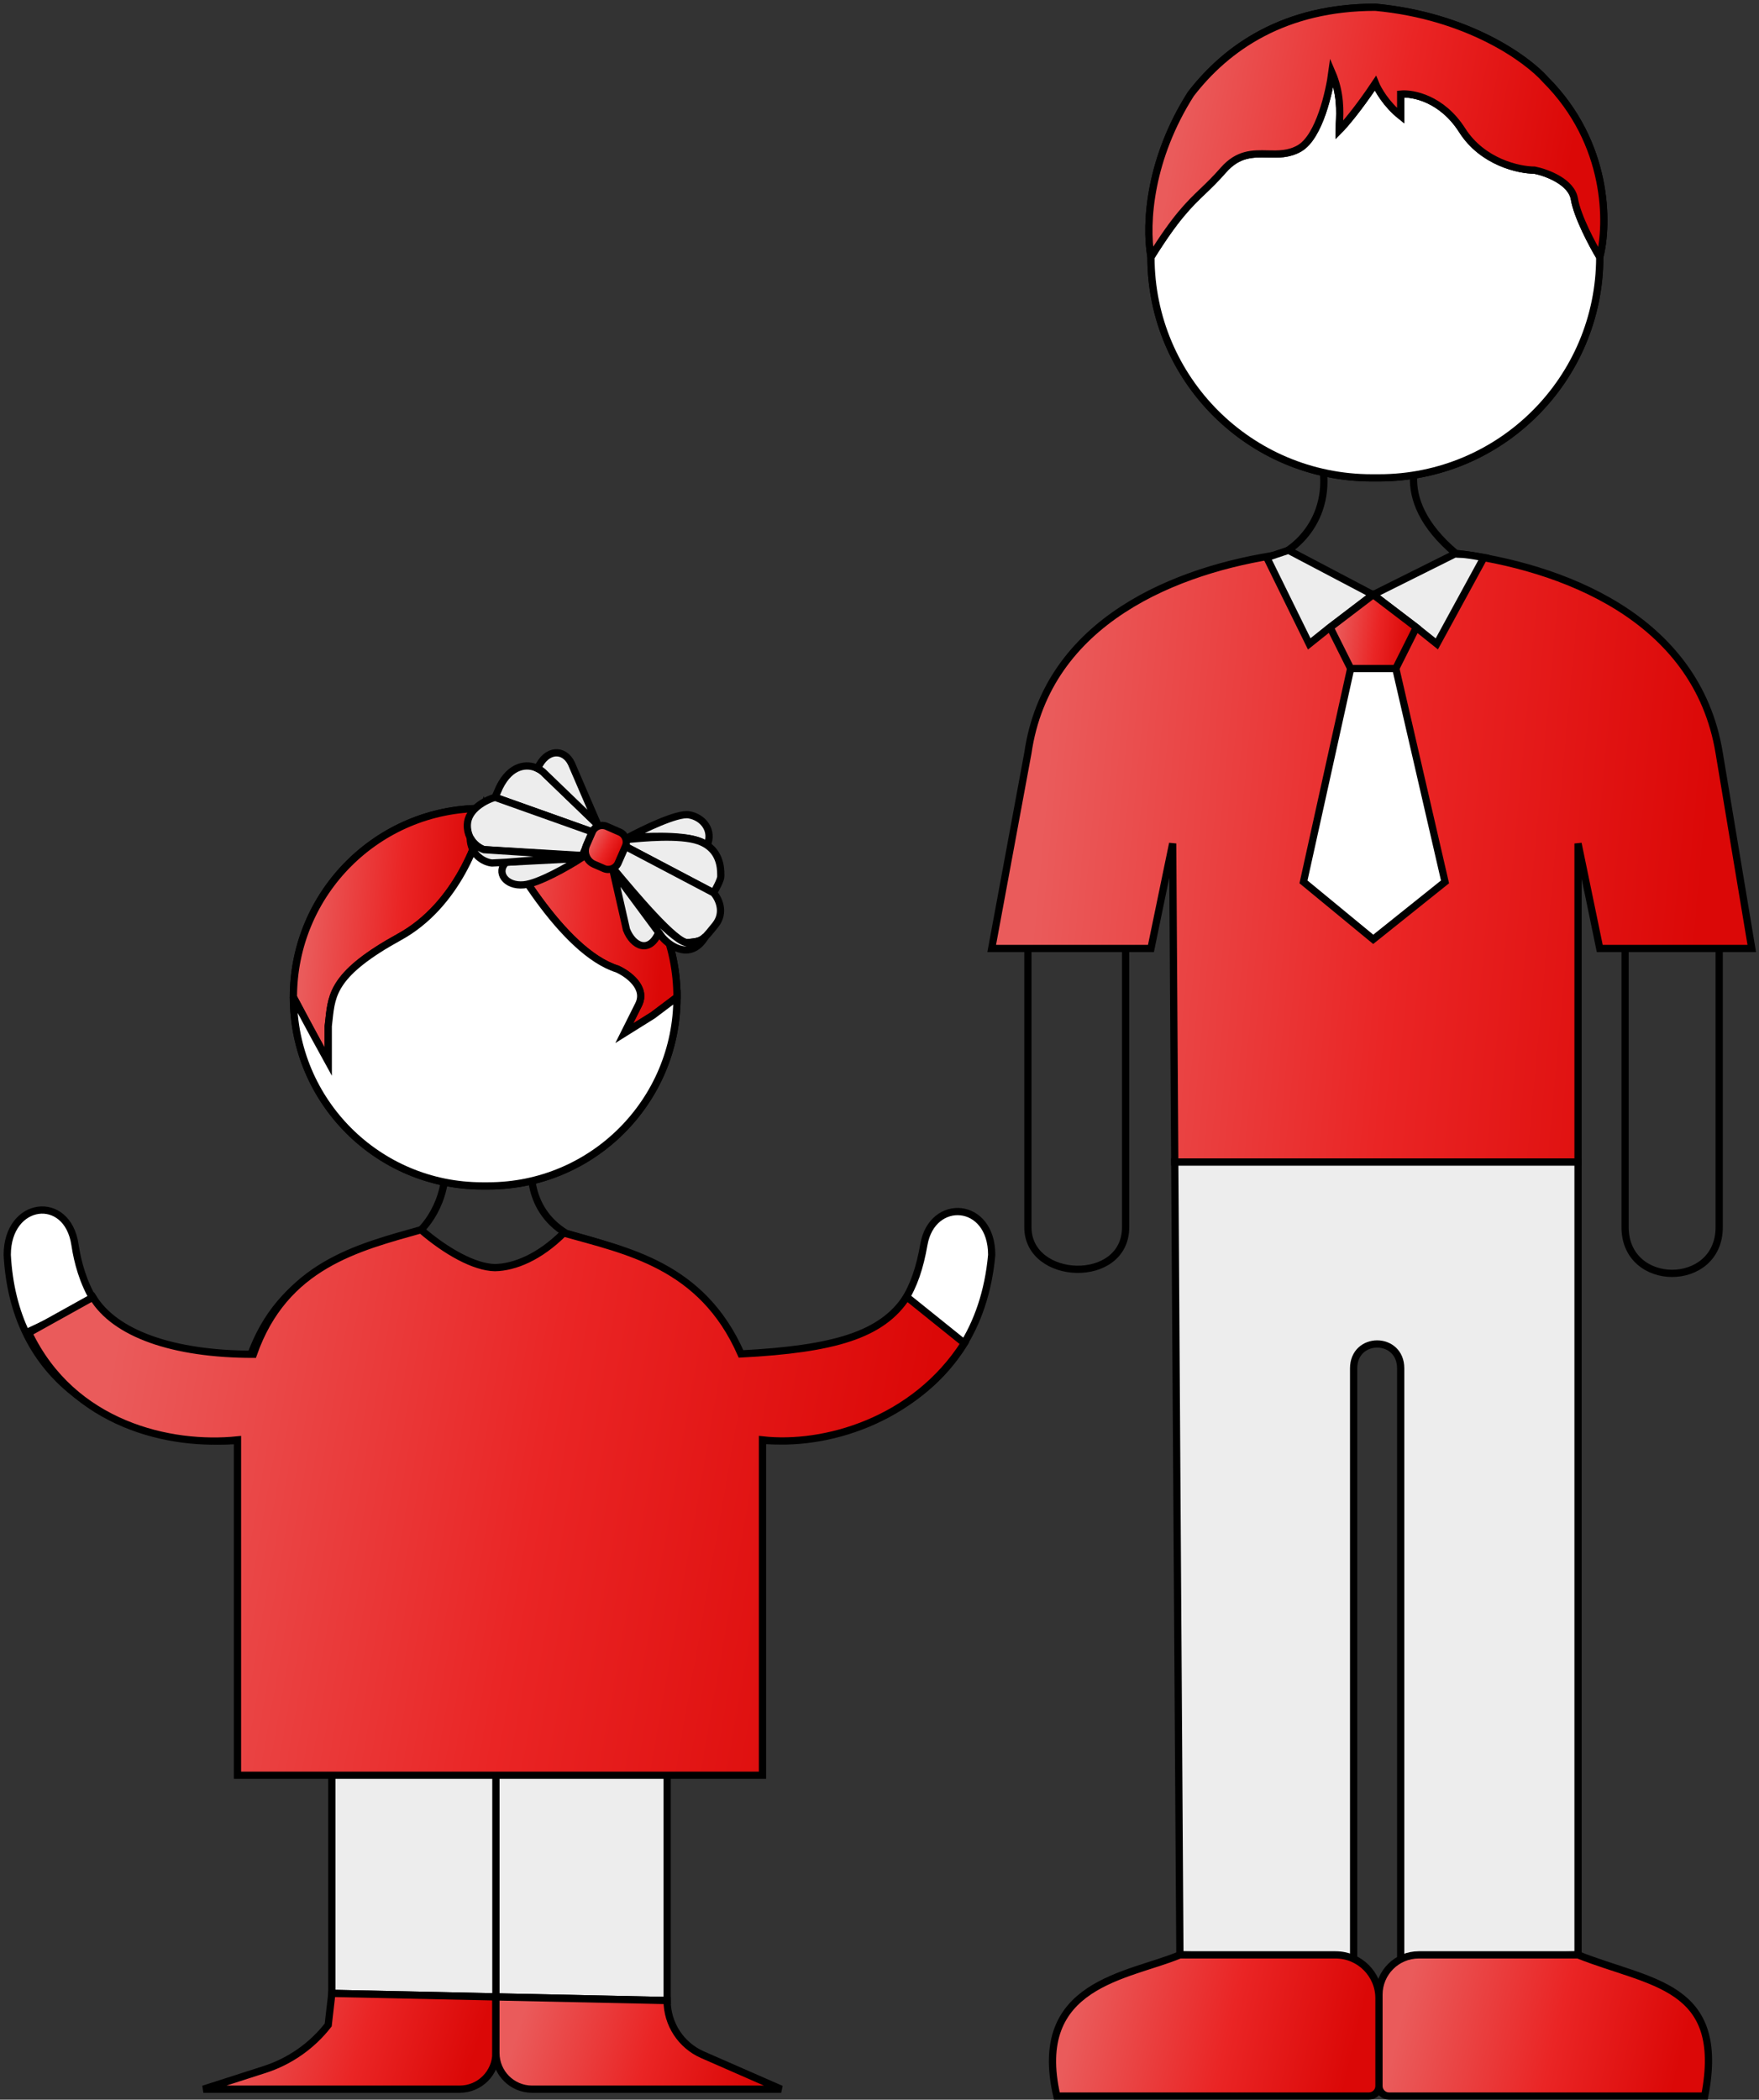
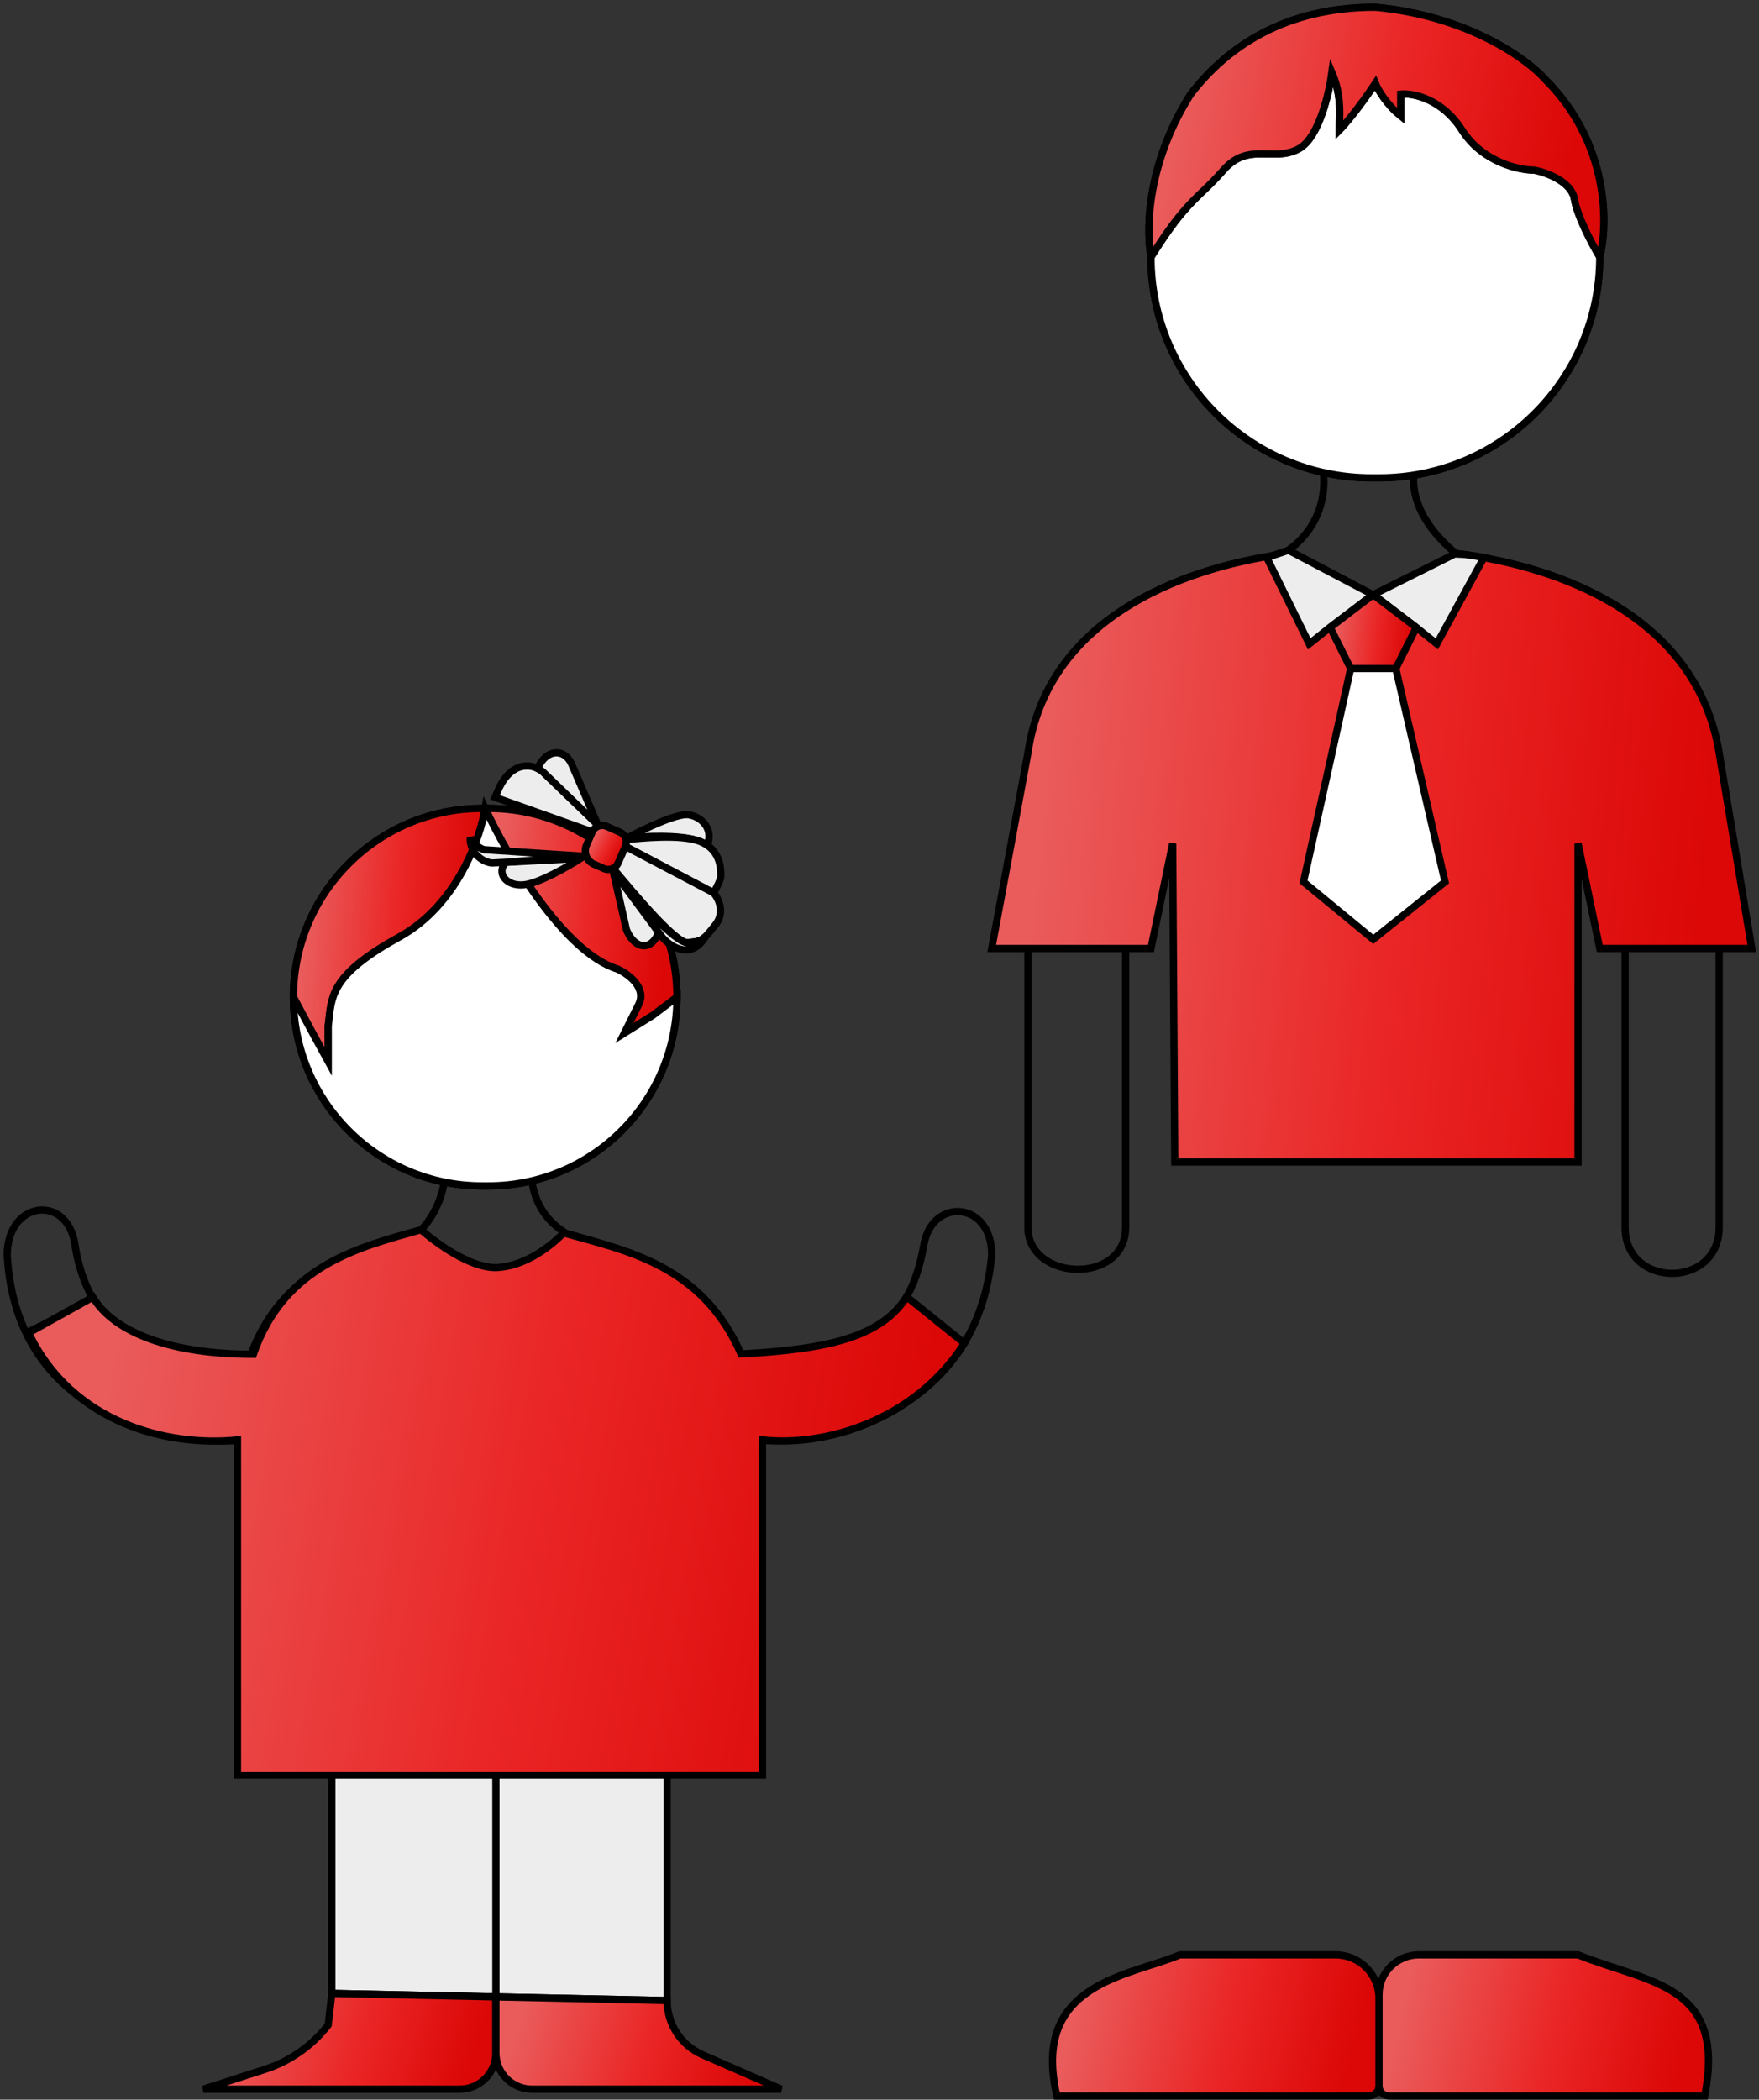
<svg xmlns="http://www.w3.org/2000/svg" width="243" height="290" viewBox="0 0 243 290" fill="none">
  <rect x="0" y="0" width="243" height="290" fill="#333333" stroke="none" />
-   <path d="M33.029 198.946V244.772H45.84H68.507H92.159H104.971V198.946C112.475 199.321 125.981 196.839 132.866 186.06C135.023 182.684 136.53 178.494 137 173.323C137 165.857 128.767 165.364 127.63 171.9C127.08 175.066 126.229 177.61 124.9 179.654C121.472 184.927 114.861 186.867 102.007 187.538C96.592 175.217 86.861 172.791 78.204 170.338C74.906 173.646 70.74 175.572 68.007 175.617C65.185 175.572 61.108 173.323 57.659 170.338C48.987 172.791 38.805 175.217 34.5 187.538C22.174 188.842 16.053 184.671 13.015 179.654C11.459 177.084 10.712 174.292 10.355 171.9C9.299 164.837 1 165.857 1 173.323C1.225 177.531 2.159 181.09 3.592 184.089C9.679 196.825 24.787 199.478 33.029 198.946Z" fill="white" />
  <path d="M57.659 170.338C61.108 173.323 65.185 175.572 68.007 175.617C70.74 175.572 74.906 173.646 78.204 170.338M57.659 170.338C48.987 172.791 38.805 175.217 34.5 187.538C22.174 188.842 16.053 184.671 13.015 179.654M57.659 170.338C59.466 168.813 62.685 164.185 61.108 157.878H73.92C72.998 160.6 72.564 166.904 78.204 170.338M78.204 170.338C86.861 172.791 96.592 175.217 102.007 187.538C114.861 186.867 121.472 184.927 124.9 179.654M13.015 179.654C11.459 177.084 10.712 174.292 10.355 171.9C9.299 164.837 1 165.857 1 173.323C1.225 177.531 2.159 181.09 3.592 184.089M13.015 179.654L3.592 184.089M3.592 184.089C9.679 196.825 24.787 199.478 33.029 198.946V244.772H45.84H68.507H92.159H104.971V198.946C112.475 199.321 125.981 196.839 132.866 186.06M124.9 179.654C126.229 177.61 127.08 175.066 127.63 171.9C128.767 165.364 137 165.857 137 173.323C136.53 178.494 135.023 182.684 132.866 186.06M124.9 179.654L132.866 186.06" stroke="black" />
  <path d="M68.508 244.771V275.803L92.16 276.307V244.771H68.508Z" fill="#EDEDED" stroke="black" />
  <path d="M68.506 244.771H45.84V275.321L68.506 275.803V244.771Z" fill="#EDEDED" stroke="black" />
  <path d="M45.842 288.551H63.508C66.269 288.551 68.508 286.313 68.508 283.551V275.804L45.842 275.321L45.342 279.682V279.682C43.095 282.571 40.029 284.716 36.544 285.836L28.096 288.551H45.842Z" fill="url(#paint0_linear)" stroke="black" />
  <path d="M68.508 283.552C68.508 286.313 70.746 288.552 73.508 288.552H79.342H92.16H107.921L97.057 283.796C94.082 282.494 92.16 279.555 92.16 276.308V276.308L68.508 275.805V283.552Z" fill="url(#paint1_linear)" stroke="black" />
  <path d="M32.809 245.192V198.874C23.575 199.831 10.044 196.827 3.957 184.091L12.827 179.163C15.864 184.181 23.848 187.048 35 187.048C39.306 174.726 49.488 172.301 58.16 169.848C61.609 172.832 65.549 175.035 68.372 175.08C71.105 175.035 74.572 173.601 77.87 170.294C86.527 172.747 96.957 174.679 102.372 187.001C115.226 186.33 121.837 184.39 125.265 179.117L133.231 185.523C126.345 196.302 113.841 199.831 105.335 198.874V245.192H92.652H68.507H45.841H32.809Z" fill="url(#paint2_linear)" stroke="black" />
  <path d="M40.533 137.724V137.724C40.533 123.327 52.204 111.656 66.601 111.656V111.656M40.533 137.724V137.724C40.533 152.121 52.204 163.793 66.601 163.793V163.793M40.533 137.724C42.595 141.628 44.602 145.296 45.347 146.642V141.714C45.387 141.398 45.42 141.088 45.453 140.782C45.828 137.282 46.138 134.381 55.202 129.395C63.086 125.059 66.371 115.763 67.029 111.656M40.533 137.724C40.533 152.121 52.204 163.793 66.601 163.793M40.533 137.724C40.533 123.327 52.204 111.656 66.601 111.656M67.029 111.656C69.985 118.062 77.77 131.465 85.26 133.83C86.738 134.487 89.399 136.392 88.217 138.758M67.029 111.656H66.601M67.029 111.656H67.456M88.217 138.758C87.034 141.123 86.41 142.371 86.246 142.7M88.217 138.758L86.246 142.7M86.246 142.7L90.188 140.236L93.524 137.724M93.524 137.724V137.724C93.524 152.121 81.853 163.793 67.456 163.793V163.793M93.524 137.724V137.724C93.524 123.327 81.853 111.656 67.456 111.656V111.656M93.524 137.724C93.524 123.327 81.853 111.656 67.456 111.656M93.524 137.724C93.524 152.121 81.853 163.793 67.456 163.793M66.601 163.793H67.029H67.456" stroke="black" />
  <path d="M67.027 111.655C69.984 118.061 77.769 131.464 85.259 133.829C86.737 134.486 89.398 136.391 88.215 138.757L86.244 142.699L90.186 140.235L93.523 137.723C93.523 123.326 81.852 111.655 67.455 111.655H67.027Z" fill="url(#paint3_linear)" stroke="black" />
  <path d="M55.202 129.395C63.086 125.059 66.371 115.763 67.029 111.656H66.601C52.204 111.656 40.533 123.327 40.533 137.724C42.595 141.628 44.602 145.296 45.347 146.642V141.714C45.387 141.398 45.42 141.088 45.453 140.782C45.828 137.282 46.138 134.381 55.202 129.395Z" fill="url(#paint4_linear)" stroke="black" />
  <path d="M67.029 111.656C66.371 115.763 63.086 125.059 55.202 129.395C46.138 134.381 45.828 137.282 45.453 140.782C45.42 141.088 45.387 141.398 45.347 141.714V146.642C44.602 145.296 42.595 141.628 40.533 137.724C40.533 152.121 52.204 163.793 66.601 163.793H67.029H67.456C81.853 163.793 93.524 152.121 93.524 137.724L90.188 140.236L86.246 142.7L88.217 138.758C89.399 136.392 86.738 134.487 85.26 133.83C77.77 131.465 69.985 118.062 67.029 111.656Z" fill="white" stroke="black" />
  <path d="M82.585 113.914L75.263 106.861C75.007 106.578 74.668 106.323 74.274 106.134C72.789 105.418 70.526 105.631 68.991 108.75L68.391 110.122L81.826 114.903L82.585 113.914Z" fill="#EDEDED" stroke="black" />
  <path d="M72.367 122.208C74.413 122.012 78.459 119.695 80.225 118.56L69.915 119.094C68.513 120.433 69.809 122.452 72.367 122.208Z" fill="#EDEDED" stroke="black" />
-   <path d="M80.456 118.158L81.824 114.903L68.389 110.121C67.142 110.483 64.629 111.746 64.561 113.895C64.54 114.567 64.68 115.131 64.905 115.597C64.922 115.633 64.94 115.668 64.958 115.703C65.465 116.661 66.335 117.182 66.863 117.352L80.456 118.158Z" fill="#EDEDED" stroke="black" />
  <path d="M80.683 118.259L66.862 117.353C66.334 117.182 65.463 116.662 64.957 115.704C64.955 118.1 66.9 119.095 67.964 119.196L69.914 119.095L80.683 118.259Z" fill="#EDEDED" stroke="black" />
  <path d="M75.262 106.861L82.584 113.914L78.932 105.443C77.931 103.372 75.473 103.387 74.273 106.133C74.667 106.323 75.006 106.577 75.262 106.861Z" fill="#EDEDED" stroke="black" />
  <path d="M86.699 115.712C88.776 115.53 93.888 115.217 96.529 116.154C96.98 116.314 97.365 116.511 97.692 116.733C98.556 114.756 97.197 112.88 95.168 112.538C93.544 112.264 88.746 114.601 86.699 115.712Z" fill="#EDEDED" stroke="black" />
  <path d="M96.531 116.156C93.889 115.22 88.678 115.761 86.601 115.943L86.4 116.903L98.577 123.314C98.92 122.737 99.599 121.473 99.576 121.027C99.552 120.546 99.76 118.137 97.694 116.735C97.366 116.513 96.982 116.316 96.531 116.156Z" fill="#EDEDED" stroke="black" />
  <path d="M86.398 116.901L84.801 120.057C87.541 123.343 93.42 130.373 95.02 130.201C96.34 130.059 96.789 130.011 97.454 129.359C97.797 129.022 98.198 128.524 98.806 127.77C100.234 125.998 99.247 124.06 98.575 123.312L86.398 116.901Z" fill="#EDEDED" stroke="black" />
  <path d="M95.022 130.2C93.422 130.372 87.541 123.844 84.801 120.559L91.004 128.8L91.52 129.487C92.682 130.811 95.495 132.64 97.456 129.357C96.791 130.009 96.341 130.058 95.022 130.2Z" fill="#EDEDED" stroke="black" />
  <path d="M84.701 120.286L86.546 128.405C87.447 130.705 89.698 131.786 91.002 128.802L84.701 120.286Z" fill="#EDEDED" stroke="black" />
  <path d="M85.625 114.929L83.796 114.13C83.038 113.799 82.155 114.145 81.824 114.902V114.902L81.026 116.728C80.584 117.741 81.046 118.92 82.058 119.362L83.427 119.96V119.96C84.185 120.291 85.067 119.945 85.398 119.188L86.398 116.901V116.901C86.729 116.143 86.383 115.26 85.625 114.929V114.929Z" fill="url(#paint5_linear)" stroke="black" />
  <path d="M162 116.5L162.287 160.5H218V116.5L221 131H224.5H237.5H242L237.5 104C234.417 85.114 215.488 78.212 201.096 76.421V76.421C195.262 83.823 184.203 84.282 177.776 77.389L177 76.557C162.664 78.604 144.659 85.683 142 104L137 131H142H155.5H159L162 116.5Z" fill="url(#paint6_linear)" />
  <path d="M178 76.421C177.669 76.464 177.335 76.509 177 76.557M201.096 76.421C215.488 78.212 234.417 85.114 237.5 104L242 131H237.5M201.096 76.421C191.973 68.759 195.564 61.614 198.5 59H181C185.8 69 180.333 74.871 177 76.557M201.096 76.421V76.421C195.262 83.823 184.203 84.282 177.776 77.389L177 76.557M177 76.557C162.664 78.604 144.659 85.683 142 104L137 131H142M155.5 131V169.5C155.5 177.5 142 177 142 169.5V131M155.5 131H159L162 116.5L162.287 160.5H218V116.5L221 131H224.5M155.5 131H142M224.5 131V169.5C224.5 178 237.5 178 237.5 169.5V131M224.5 131H237.5" stroke="black" />
  <path d="M190 5C191 5.666 192.4 7.9 190 11.499M190 11.499C187.6 15.1 185.667 17.333 185 18C185 17.739 185.016 17.433 185.033 17.087C185.114 15.441 185.24 12.891 184 10C183.667 12.499 182.3 18.899 179.5 20.5C178.042 21.333 176.584 21.298 175.125 21.263C173.084 21.215 171.042 21.166 169 23.5C167.917 24.738 167.025 25.593 166.162 26.421C164.236 28.266 162.452 29.976 159 35.499M190 11.499C190.334 12.333 191.5 14.399 193.5 15.999M159 35.499V35.499C159 52.344 172.656 65.999 189.5 65.999V65.999M159 35.499C158.167 30.666 158.9 21.799 164.5 12.999C169.5 6.5 177.5 0.999 190 1C202.801 2.2 211 8.167 213.5 11C222.3 19.8 222.167 31 221 35.499M159 35.499C159 52.344 172.656 65.999 189.5 65.999M193.5 15.999C193.5 15.999 193.5 15.399 193.5 12.999M193.5 15.999C193.5 13.999 193.5 10.6 193.5 12.999M193.5 15.999V12.999M193.5 12.999C195.167 12.833 199.2 13.6 202 18C204.8 22.399 209.834 23.5 212 23.5C213.667 23.833 217.1 25.099 217.5 27.5C217.9 29.899 220 33.833 221 35.499M221 35.499V35.499C221 52.344 207.345 65.999 190.5 65.999V65.999M221 35.499C221 52.344 207.345 65.999 190.5 65.999M189.5 65.999H190H190.5" stroke="black" />
  <path fill-rule="evenodd" clip-rule="evenodd" d="M190 11.5C187.6 15.1 185.667 17.333 185 18C185 17.739 185.015 17.433 185.032 17.087C185.113 15.442 185.239 12.892 184 10C183.667 12.5 182.3 18.9 179.5 20.5C178.042 21.333 176.583 21.299 175.125 21.264C173.083 21.215 171.042 21.167 169 23.5C167.916 24.738 167.025 25.593 166.161 26.421C164.236 28.267 162.452 29.977 159 35.5C159 52.345 172.655 66 189.5 66H190H190.5C207.345 66 221 52.345 221 35.5C220 33.833 217.9 29.9 217.5 27.5C217.1 25.1 213.667 23.833 212 23.5C209.833 23.5 204.8 22.4 202 18C199.2 13.6 195.167 12.833 193.5 13V16C191.5 14.4 190.333 12.333 190 11.5Z" fill="white" stroke="black" />
  <path fill-rule="evenodd" clip-rule="evenodd" d="M185 18C185.667 17.333 187.6 15.1 190 11.499C190.334 12.333 191.5 14.399 193.5 15.999V12.999C195.167 12.833 199.2 13.6 202 18C204.8 22.399 209.834 23.5 212 23.5C213.667 23.833 217.1 25.099 217.5 27.5C217.9 29.899 220 33.833 221 35.499C222.167 31 222.3 19.8 213.5 11C211 8.167 202.801 2.2 190 1C177.5 0.999 169.5 6.5 164.5 12.999C158.9 21.799 158.167 30.666 159 35.499C162.452 29.976 164.236 28.266 166.162 26.421C167.025 25.593 167.917 24.738 169 23.5C171.042 21.166 173.084 21.215 175.125 21.263C176.584 21.298 178.042 21.333 179.5 20.5C182.3 18.899 183.667 12.499 184 10C185.24 12.891 185.114 15.441 185.033 17.087C185.016 17.433 185 17.739 185 18Z" fill="url(#paint7_linear)" stroke="black" />
-   <path d="M193.5 270.5L218 270V160.5H162.287L163 270L187 270.5V189C187 184.5 193.5 184.5 193.5 189V270.5Z" fill="#EDEDED" stroke="black" />
  <path d="M235.5 289.5C238.5 274 228 274 218 270H196V270C192.962 270 190.5 272.462 190.5 275.5V288.107C190.5 288.876 191.124 289.5 191.893 289.5H235.5Z" fill="url(#paint8_linear)" stroke="black" />
  <path d="M163 270C155.833 273 142.4 273.9 146 289.5H189.107C189.876 289.5 190.5 288.876 190.5 288.107V276C190.5 272.686 187.814 270 184.5 270V270H163Z" fill="url(#paint9_linear)" stroke="black" />
  <path d="M189.651 82.132L183.701 86.666L180.867 88.933L175 77L178 76L189.651 82.132Z" fill="#EDEDED" stroke="black" />
  <path d="M195.658 86.666L189.707 82.132L201 76.5C202 76.628 201.5 76.372 205 77L198.491 88.933L195.658 86.666Z" fill="#EDEDED" stroke="black" />
  <path d="M189.707 129.738L199.624 121.804L192.824 92.334H186.59L180.922 117.96L180.072 121.804L189.707 129.738Z" fill="white" stroke="black" />
  <path d="M186.589 92.334H192.823L195.657 86.667L189.706 82.133L183.756 86.667L186.589 92.334Z" fill="url(#paint10_linear)" stroke="black" />
  <defs>
    <linearGradient id="paint0_linear" x1="31.912" y1="277.748" x2="64.265" y2="287.845" gradientUnits="userSpaceOnUse">
      <stop stop-color="#EA5B5B" />
      <stop offset="0.547" stop-color="#EA2525" />
      <stop offset="1" stop-color="#DB0807" />
    </linearGradient>
    <linearGradient id="paint1_linear" x1="72.23" y1="278.143" x2="103.714" y2="288.089" gradientUnits="userSpaceOnUse">
      <stop stop-color="#EA5B5B" />
      <stop offset="0.547" stop-color="#EA2525" />
      <stop offset="1" stop-color="#DB0807" />
    </linearGradient>
    <linearGradient id="paint2_linear" x1="16.165" y1="183.668" x2="126.35" y2="202.983" gradientUnits="userSpaceOnUse">
      <stop stop-color="#EA5B5B" />
      <stop offset="0.547" stop-color="#EA2525" />
      <stop offset="1" stop-color="#DB0807" />
    </linearGradient>
    <linearGradient id="paint3_linear" x1="69.529" y1="117.35" x2="92.631" y2="119.364" gradientUnits="userSpaceOnUse">
      <stop stop-color="#EA5B5B" />
      <stop offset="0.547" stop-color="#EA2525" />
      <stop offset="1" stop-color="#DB0807" />
    </linearGradient>
    <linearGradient id="paint4_linear" x1="43.035" y1="118.074" x2="66.174" y2="119.864" gradientUnits="userSpaceOnUse">
      <stop stop-color="#EA5B5B" />
      <stop offset="0.547" stop-color="#EA2525" />
      <stop offset="1" stop-color="#DB0807" />
    </linearGradient>
    <linearGradient id="paint5_linear" x1="82.453" y1="114.642" x2="86.274" y2="116.753" gradientUnits="userSpaceOnUse">
      <stop stop-color="#EA5B5B" />
      <stop offset="0.547" stop-color="#EA2525" />
      <stop offset="1" stop-color="#DB0807" />
    </linearGradient>
    <linearGradient id="paint6_linear" x1="146.916" y1="80.439" x2="238.391" y2="88.835" gradientUnits="userSpaceOnUse">
      <stop stop-color="#EA5B5B" />
      <stop offset="0.547" stop-color="#EA2525" />
      <stop offset="1" stop-color="#DB0807" />
    </linearGradient>
    <linearGradient id="paint7_linear" x1="164.648" y1="7.328" x2="218.016" y2="17.261" gradientUnits="userSpaceOnUse">
      <stop stop-color="#EA5B5B" />
      <stop offset="0.547" stop-color="#EA2525" />
      <stop offset="1" stop-color="#DB0807" />
    </linearGradient>
    <linearGradient id="paint8_linear" x1="194.799" y1="273.577" x2="232.638" y2="282.602" gradientUnits="userSpaceOnUse">
      <stop stop-color="#EA5B5B" />
      <stop offset="0.547" stop-color="#EA2525" />
      <stop offset="1" stop-color="#DB0807" />
    </linearGradient>
    <linearGradient id="paint9_linear" x1="149.658" y1="273.577" x2="187.185" y2="282.445" gradientUnits="userSpaceOnUse">
      <stop stop-color="#EA5B5B" />
      <stop offset="0.547" stop-color="#EA2525" />
      <stop offset="1" stop-color="#DB0807" />
    </linearGradient>
    <linearGradient id="paint10_linear" x1="184.88" y1="84.004" x2="195.189" y2="85.233" gradientUnits="userSpaceOnUse">
      <stop stop-color="#EA5B5B" />
      <stop offset="0.547" stop-color="#EA2525" />
      <stop offset="1" stop-color="#DB0807" />
    </linearGradient>
  </defs>
</svg>